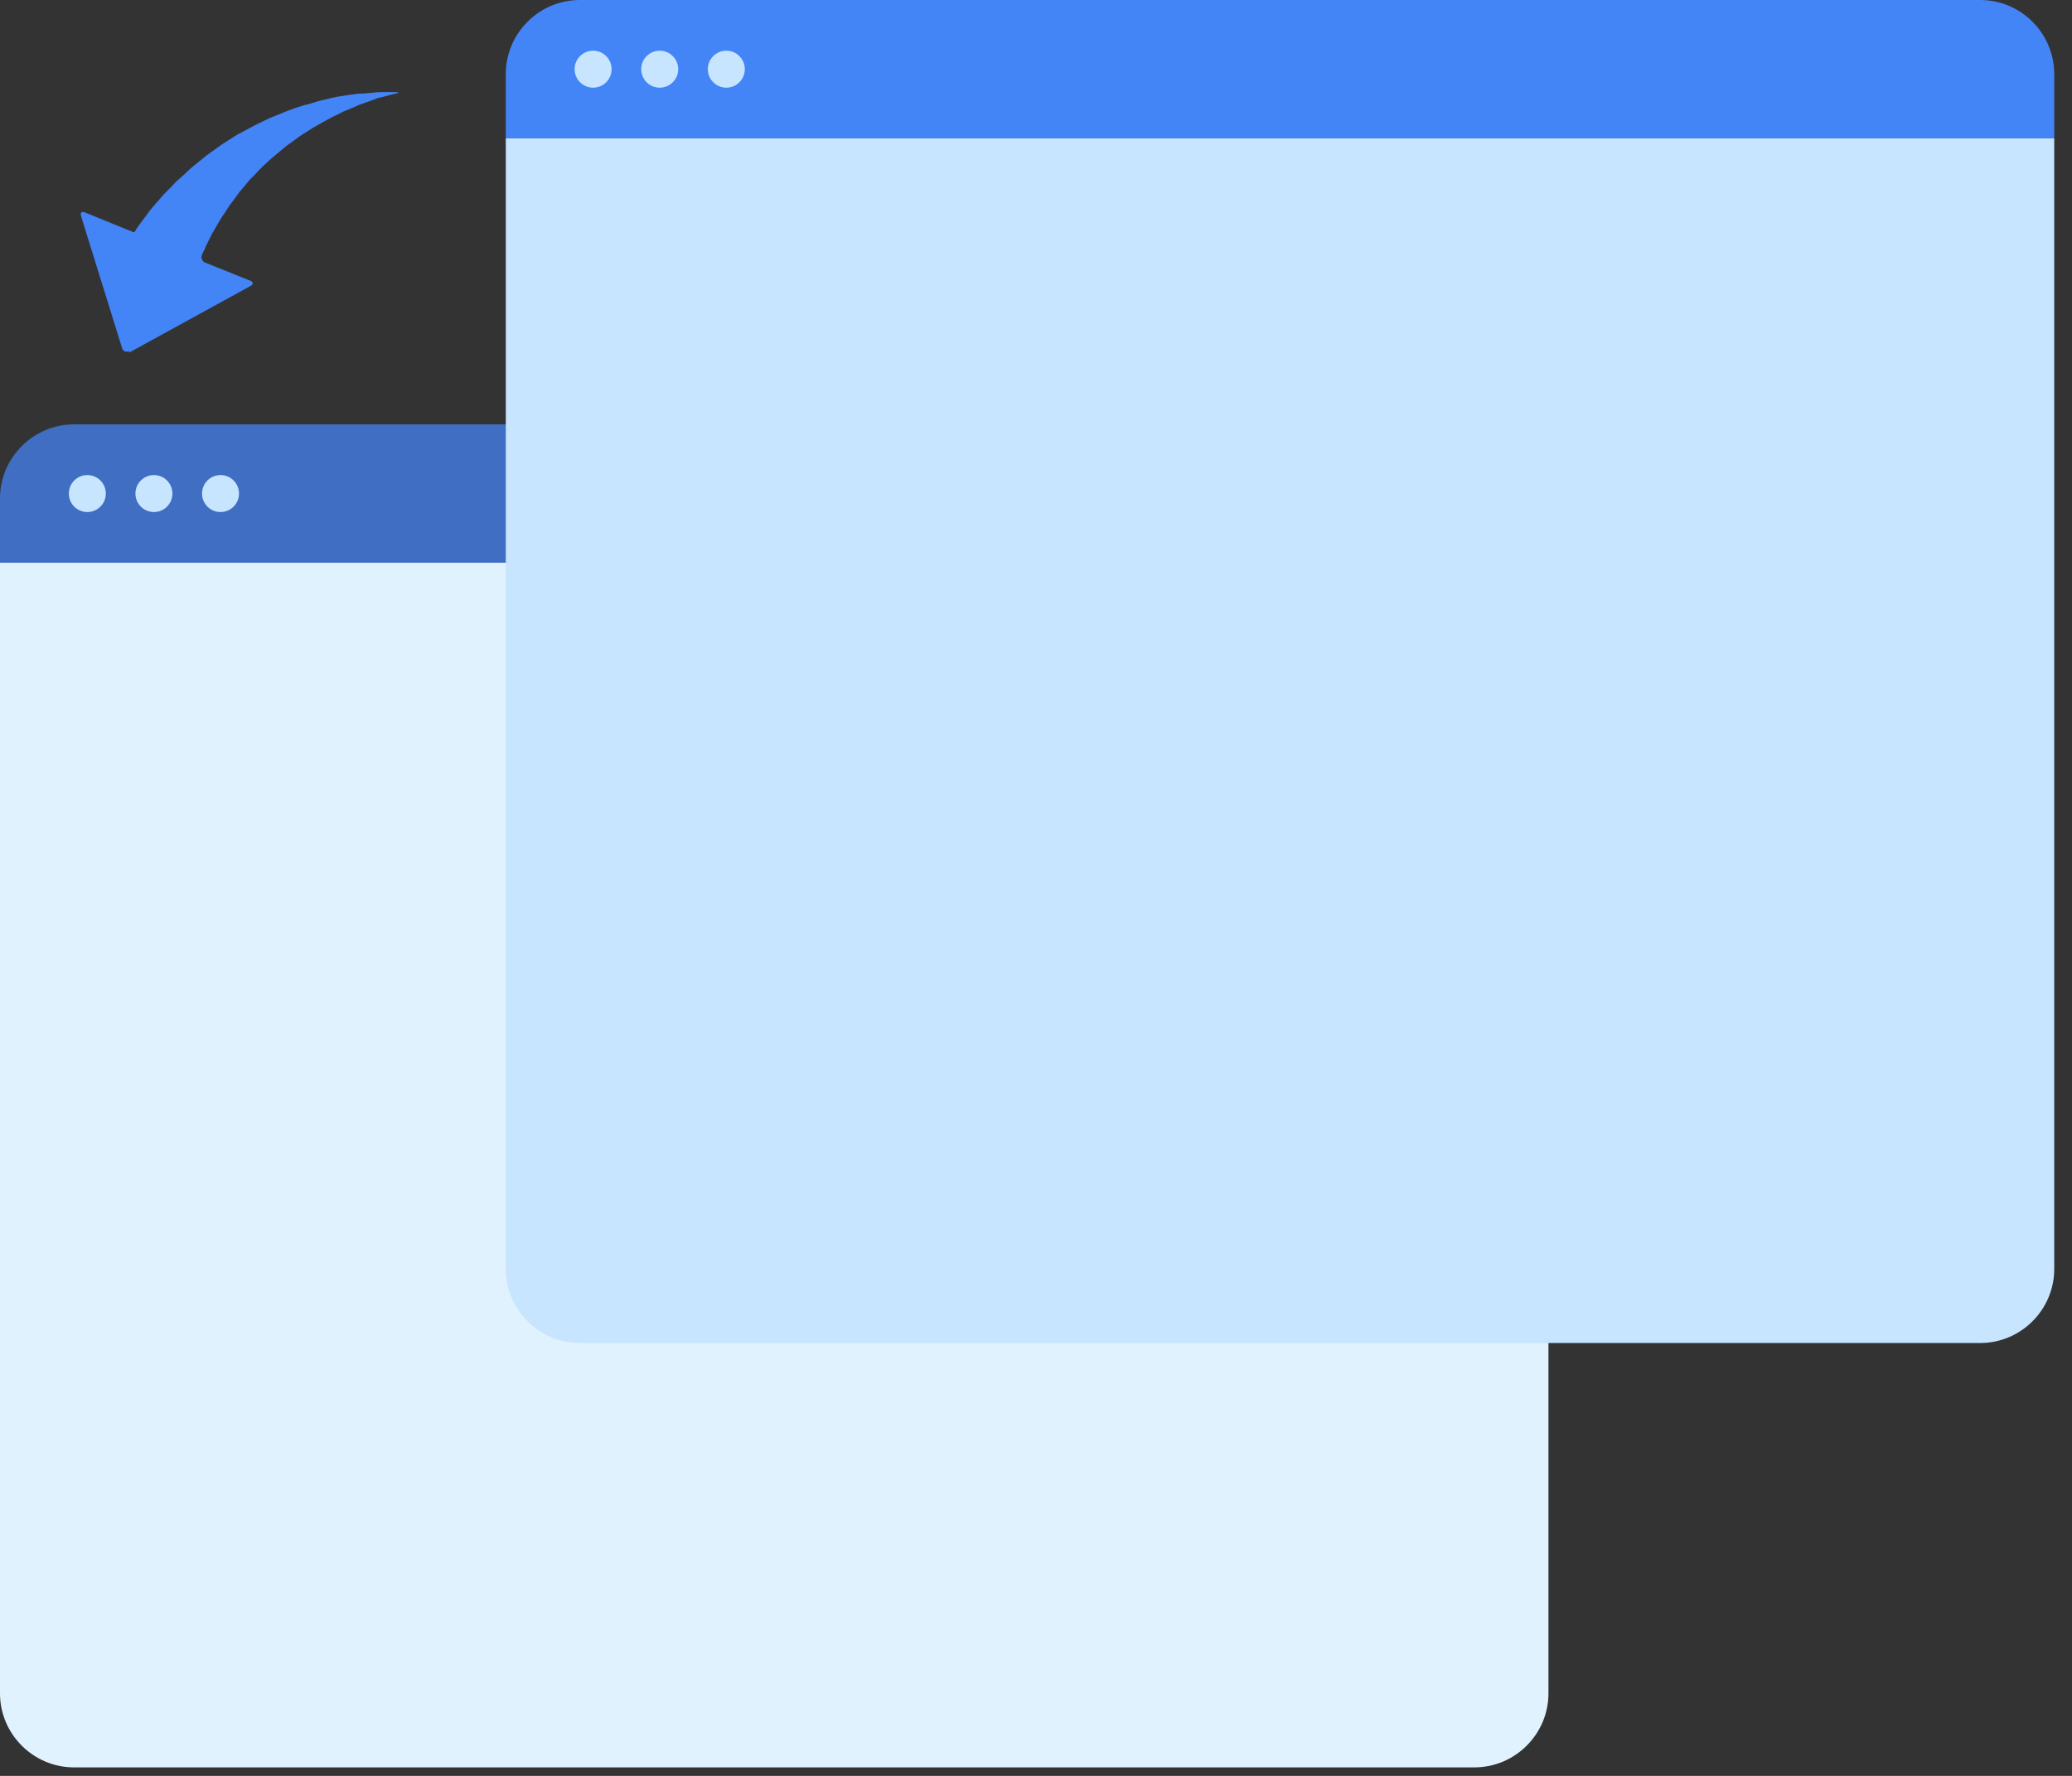
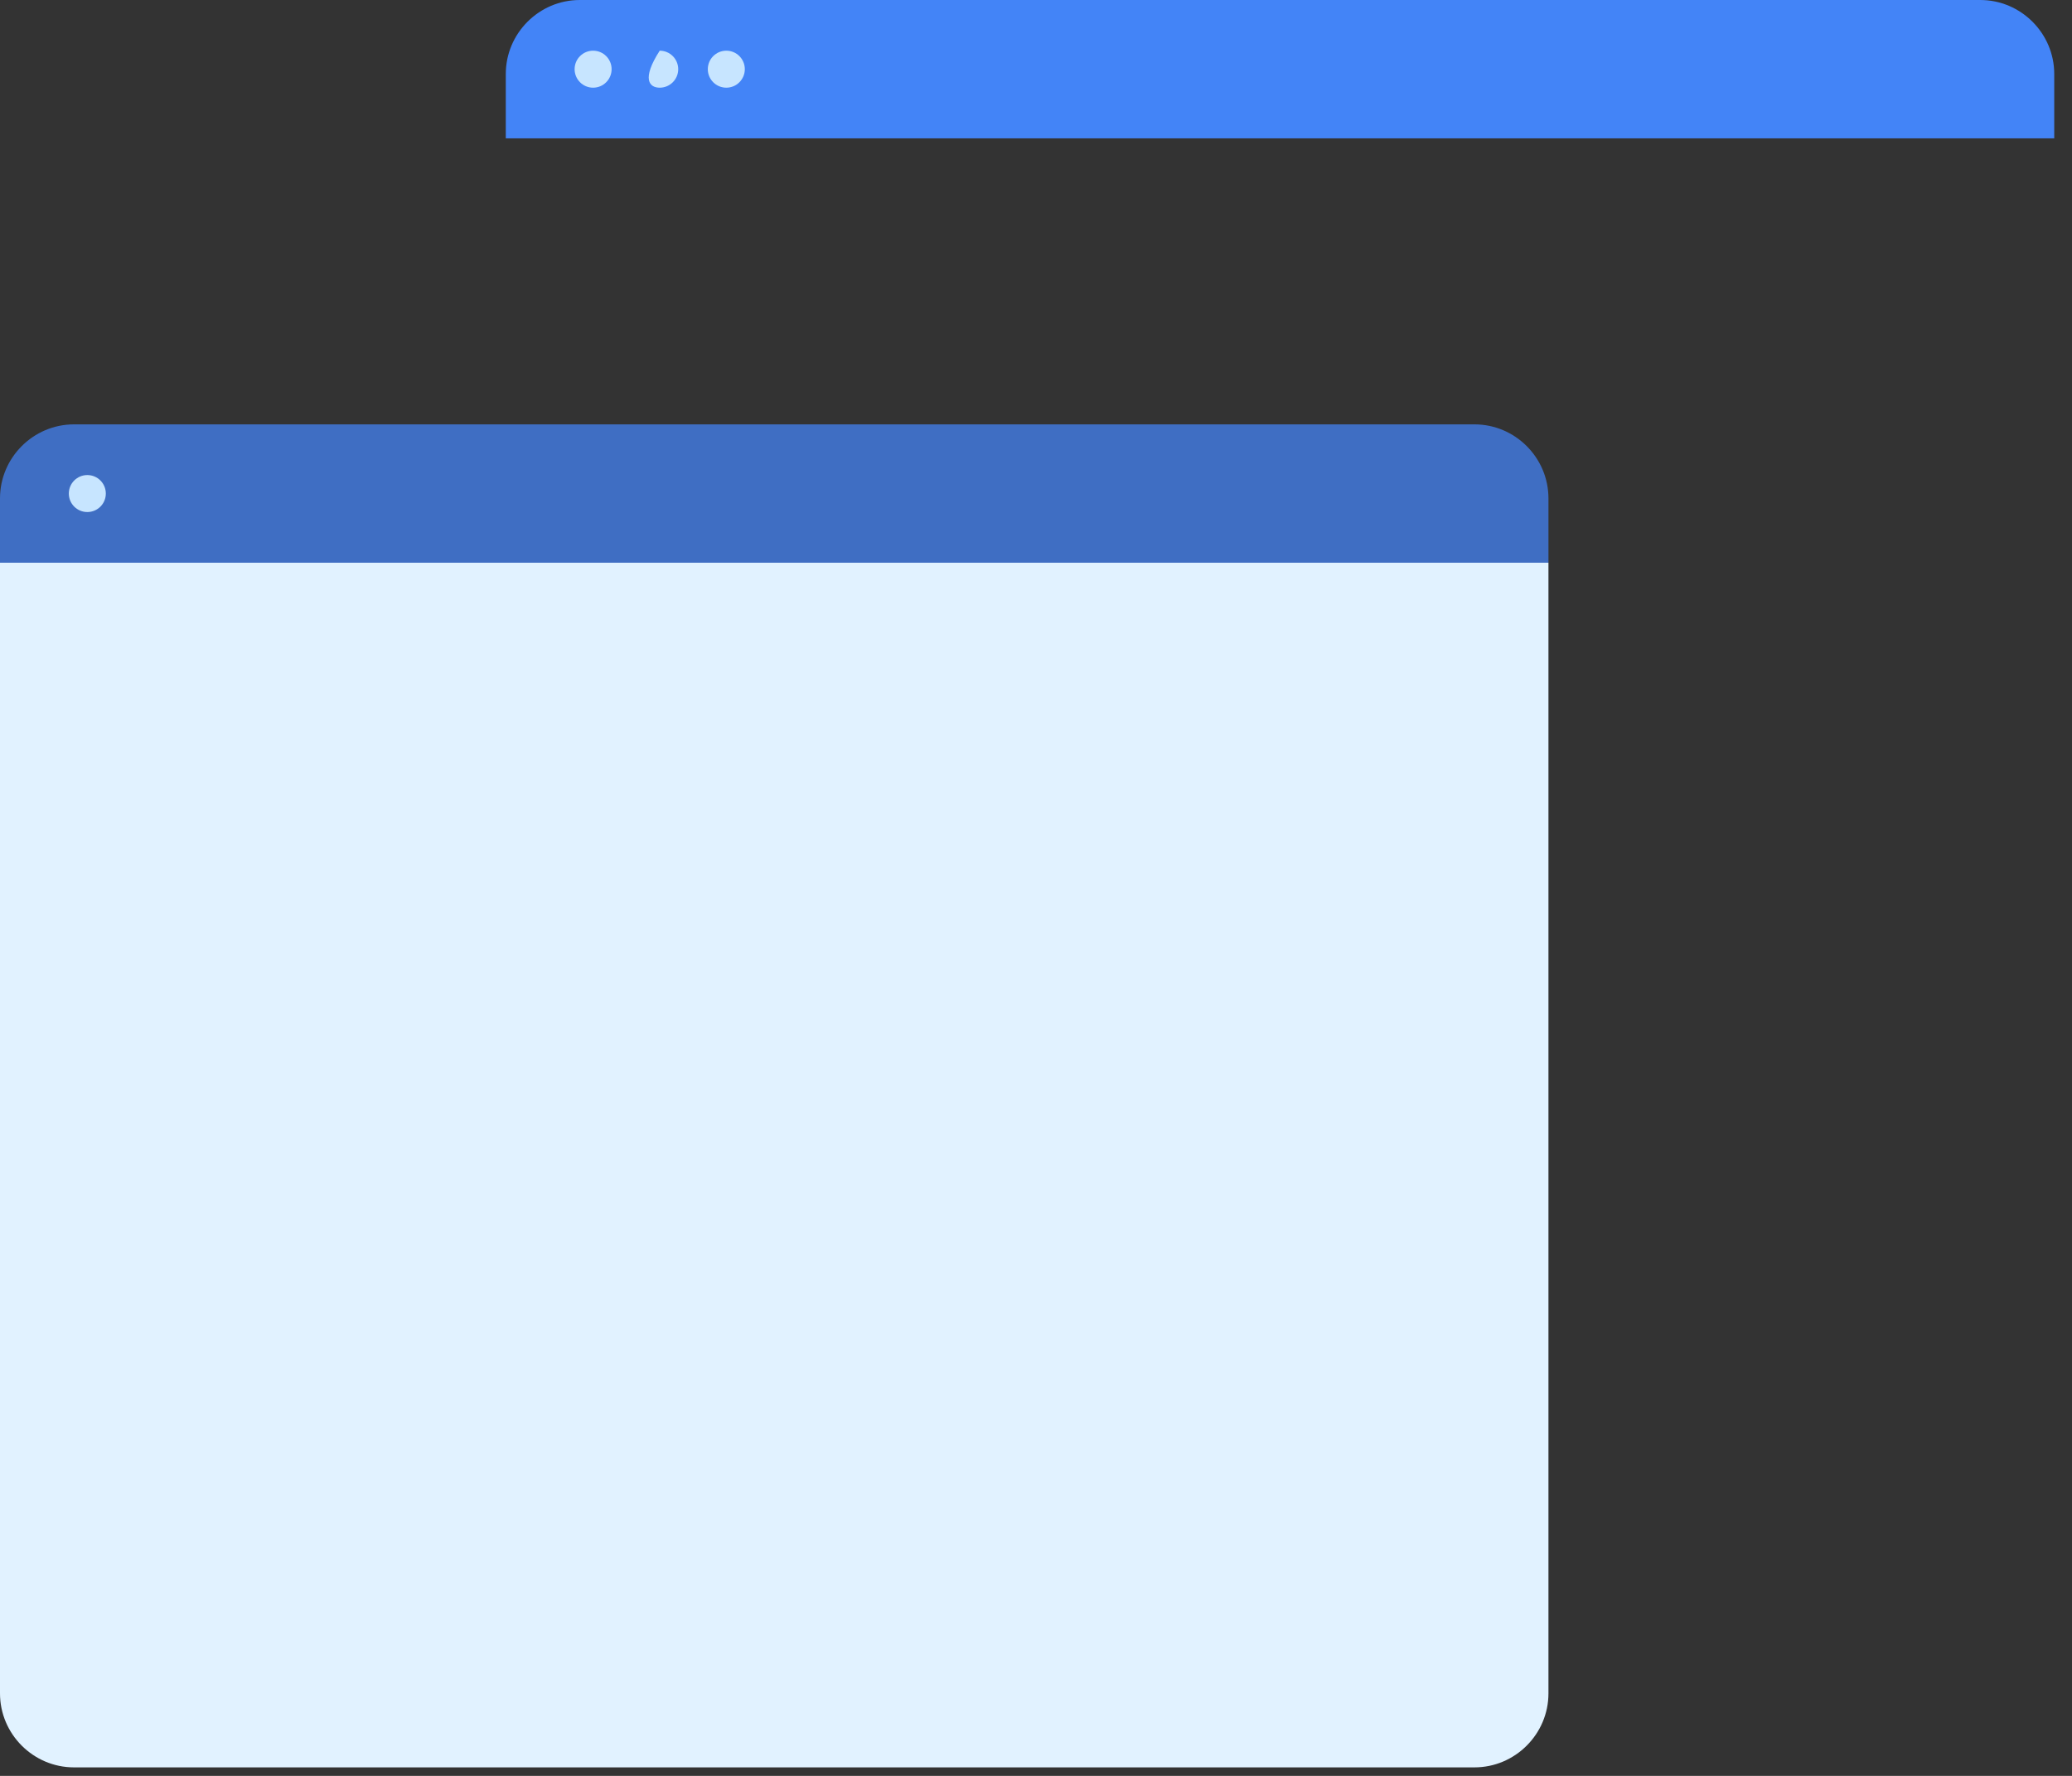
<svg xmlns="http://www.w3.org/2000/svg" width="56" height="48" viewBox="0 0 56 48" fill="none">
  <rect x="0" y="0" width="56" height="48" fill="#333333" stroke="none" />
  <g clip-path="url(#clip0_147_215)">
    <path d="M0 15.21H41.85V45.77C41.85 46.87 40.95 47.77 39.85 47.77H2C0.9 47.77 0 46.87 0 45.77V15.21Z" fill="#E1F2FF" />
    <path opacity="0.73" d="M2 11.47H39.85C40.95 11.47 41.85 12.37 41.85 13.47V15.21H0V13.47C0 12.37 0.9 11.47 2 11.47Z" fill="#4384F7" />
    <path d="M2.36 13.84C2.636 13.84 2.86 13.617 2.86 13.34C2.86 13.064 2.636 12.84 2.36 12.84C2.084 12.84 1.86 13.064 1.86 13.34C1.86 13.617 2.084 13.84 2.36 13.84Z" fill="#C7E5FF" />
-     <path d="M4.16 13.84C4.436 13.84 4.66 13.617 4.66 13.34C4.66 13.064 4.436 12.84 4.16 12.84C3.884 12.84 3.66 13.064 3.66 13.34C3.66 13.617 3.884 13.84 4.16 13.84Z" fill="#C7E5FF" />
-     <path d="M5.96 13.84C6.236 13.84 6.46 13.617 6.46 13.34C6.46 13.064 6.236 12.84 5.96 12.84C5.684 12.84 5.46 13.064 5.46 13.34C5.46 13.617 5.684 13.84 5.96 13.84Z" fill="#C7E5FF" />
-     <path d="M13.67 3.74H55.52V34.3C55.52 35.4 54.62 36.3 53.52 36.3H15.67C14.57 36.3 13.67 35.4 13.67 34.3V3.74Z" fill="#C7E5FF" />
    <path d="M15.67 0H53.52C54.62 0 55.52 0.9 55.52 2V3.74H13.67V2C13.67 0.9 14.57 0 15.67 0Z" fill="#4384F7" />
    <path d="M16.03 2.37C16.306 2.37 16.53 2.146 16.53 1.87C16.53 1.594 16.306 1.37 16.03 1.37C15.754 1.37 15.53 1.594 15.53 1.87C15.53 2.146 15.754 2.37 16.03 2.37Z" fill="#C7E5FF" />
-     <path d="M17.83 2.37C18.106 2.37 18.33 2.146 18.33 1.87C18.33 1.594 18.106 1.37 17.83 1.37C17.554 1.37 17.33 1.594 17.33 1.87C17.33 2.146 17.554 2.37 17.83 2.37Z" fill="#C7E5FF" />
+     <path d="M17.83 2.37C18.106 2.37 18.33 2.146 18.33 1.87C18.33 1.594 18.106 1.37 17.83 1.37C17.33 2.146 17.554 2.37 17.83 2.37Z" fill="#C7E5FF" />
    <path d="M19.63 2.37C19.906 2.37 20.13 2.146 20.13 1.87C20.13 1.594 19.906 1.37 19.63 1.37C19.354 1.37 19.13 1.594 19.13 1.87C19.13 2.146 19.354 2.37 19.63 2.37Z" fill="#C7E5FF" />
-     <path d="M3.49 9.53L6.77 7.73C6.85 7.69 6.85 7.62 6.77 7.59L5.55 7.1C5.47 7.07 5.42 6.97 5.46 6.89C5.48 6.84 5.5 6.79 5.53 6.74C5.56 6.65 5.61 6.57 5.65 6.48C5.67 6.44 5.7 6.39 5.72 6.34C5.73 6.32 5.74 6.29 5.76 6.27C5.77 6.25 5.79 6.22 5.8 6.2C5.85 6.11 5.91 6.01 5.97 5.91C6.03 5.81 6.1 5.72 6.16 5.62C6.22 5.52 6.3 5.43 6.37 5.33C6.41 5.28 6.44 5.23 6.48 5.18C6.52 5.13 6.56 5.09 6.6 5.04C6.68 4.94 6.76 4.84 6.85 4.76L6.98 4.62C6.98 4.62 7.07 4.53 7.12 4.48C7.22 4.39 7.31 4.3 7.41 4.22C7.51 4.14 7.61 4.05 7.71 3.97C7.81 3.89 7.92 3.82 8.02 3.74C8.07 3.7 8.12 3.67 8.18 3.63C8.23 3.6 8.29 3.56 8.34 3.53C8.39 3.5 8.44 3.46 8.5 3.43C8.55 3.4 8.61 3.37 8.66 3.34C8.77 3.28 8.87 3.22 8.97 3.17C9.07 3.12 9.18 3.07 9.27 3.02C9.37 2.98 9.47 2.94 9.56 2.9C9.61 2.88 9.65 2.86 9.69 2.84C9.74 2.82 9.78 2.81 9.83 2.79C9.92 2.76 10 2.73 10.08 2.7C10.16 2.67 10.23 2.64 10.3 2.63C10.37 2.61 10.43 2.6 10.49 2.58C10.57 2.56 10.64 2.54 10.7 2.53C10.79 2.51 10.79 2.49 10.7 2.49C10.64 2.49 10.57 2.49 10.48 2.49C10.42 2.49 10.35 2.49 10.28 2.49C10.21 2.49 10.13 2.5 10.04 2.51C9.96 2.51 9.87 2.53 9.77 2.53C9.72 2.53 9.67 2.53 9.63 2.54C9.58 2.54 9.53 2.56 9.47 2.56C9.37 2.58 9.26 2.59 9.14 2.61C9.03 2.63 8.91 2.66 8.79 2.69C8.67 2.71 8.55 2.75 8.42 2.79C8.36 2.81 8.29 2.83 8.23 2.84C8.17 2.86 8.1 2.88 8.04 2.9C7.98 2.92 7.91 2.94 7.85 2.97C7.78 2.99 7.72 3.02 7.66 3.04C7.53 3.09 7.4 3.15 7.27 3.2C7.14 3.26 7.01 3.33 6.88 3.39C6.75 3.46 6.62 3.53 6.49 3.6C6.42 3.63 6.36 3.67 6.3 3.71C6.24 3.75 6.18 3.79 6.11 3.83C5.98 3.91 5.87 4 5.75 4.08C5.69 4.12 5.63 4.17 5.57 4.21C5.51 4.26 5.46 4.3 5.4 4.35C5.29 4.44 5.17 4.53 5.07 4.63C4.97 4.73 4.86 4.82 4.76 4.91C4.67 5.01 4.57 5.11 4.48 5.2C4.46 5.22 4.43 5.25 4.41 5.27C4.39 5.29 4.37 5.32 4.35 5.34C4.31 5.39 4.27 5.44 4.23 5.48C4.15 5.57 4.07 5.66 4 5.76C3.86 5.95 3.73 6.11 3.63 6.28C3.63 6.28 3.56 6.26 3.47 6.22L2.29 5.74C2.21 5.71 2.16 5.74 2.19 5.84L3.3 9.41C3.33 9.5 3.41 9.53 3.49 9.49V9.53Z" fill="#4384F7" />
  </g>
  <defs>
    <clipPath id="clip0_147_215">
      <rect width="55.52" height="47.77" fill="white" />
    </clipPath>
  </defs>
</svg>